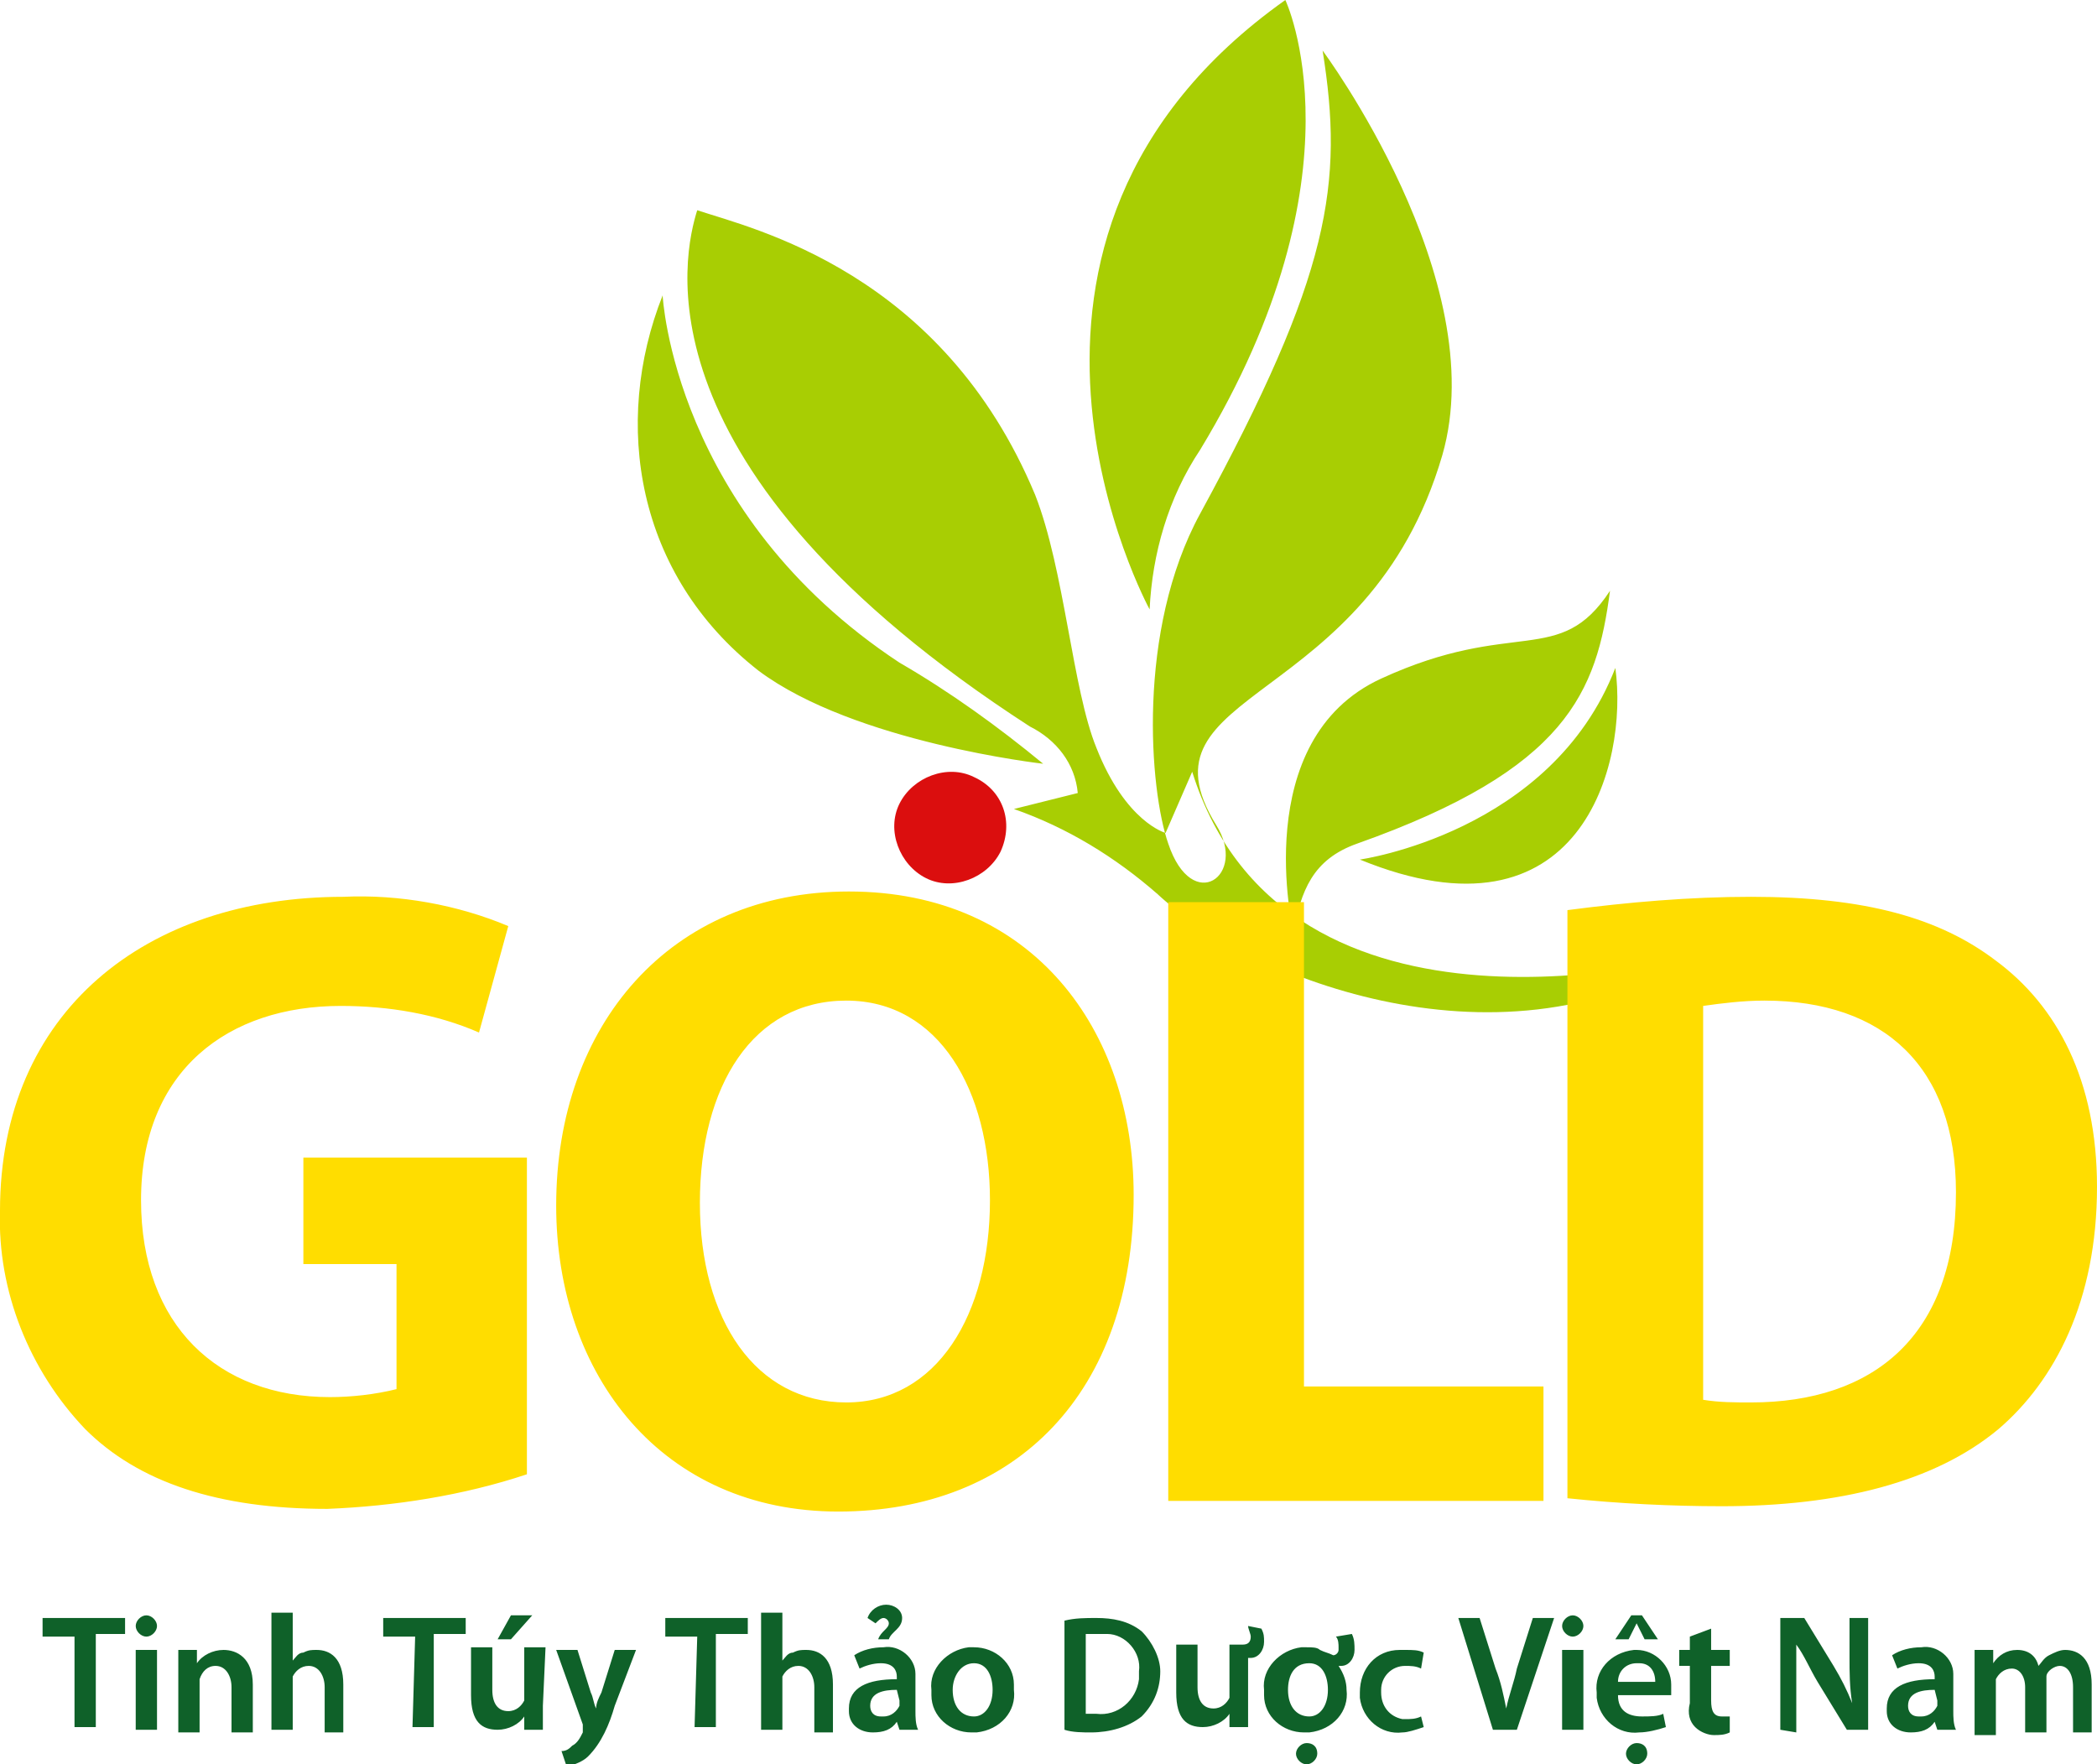
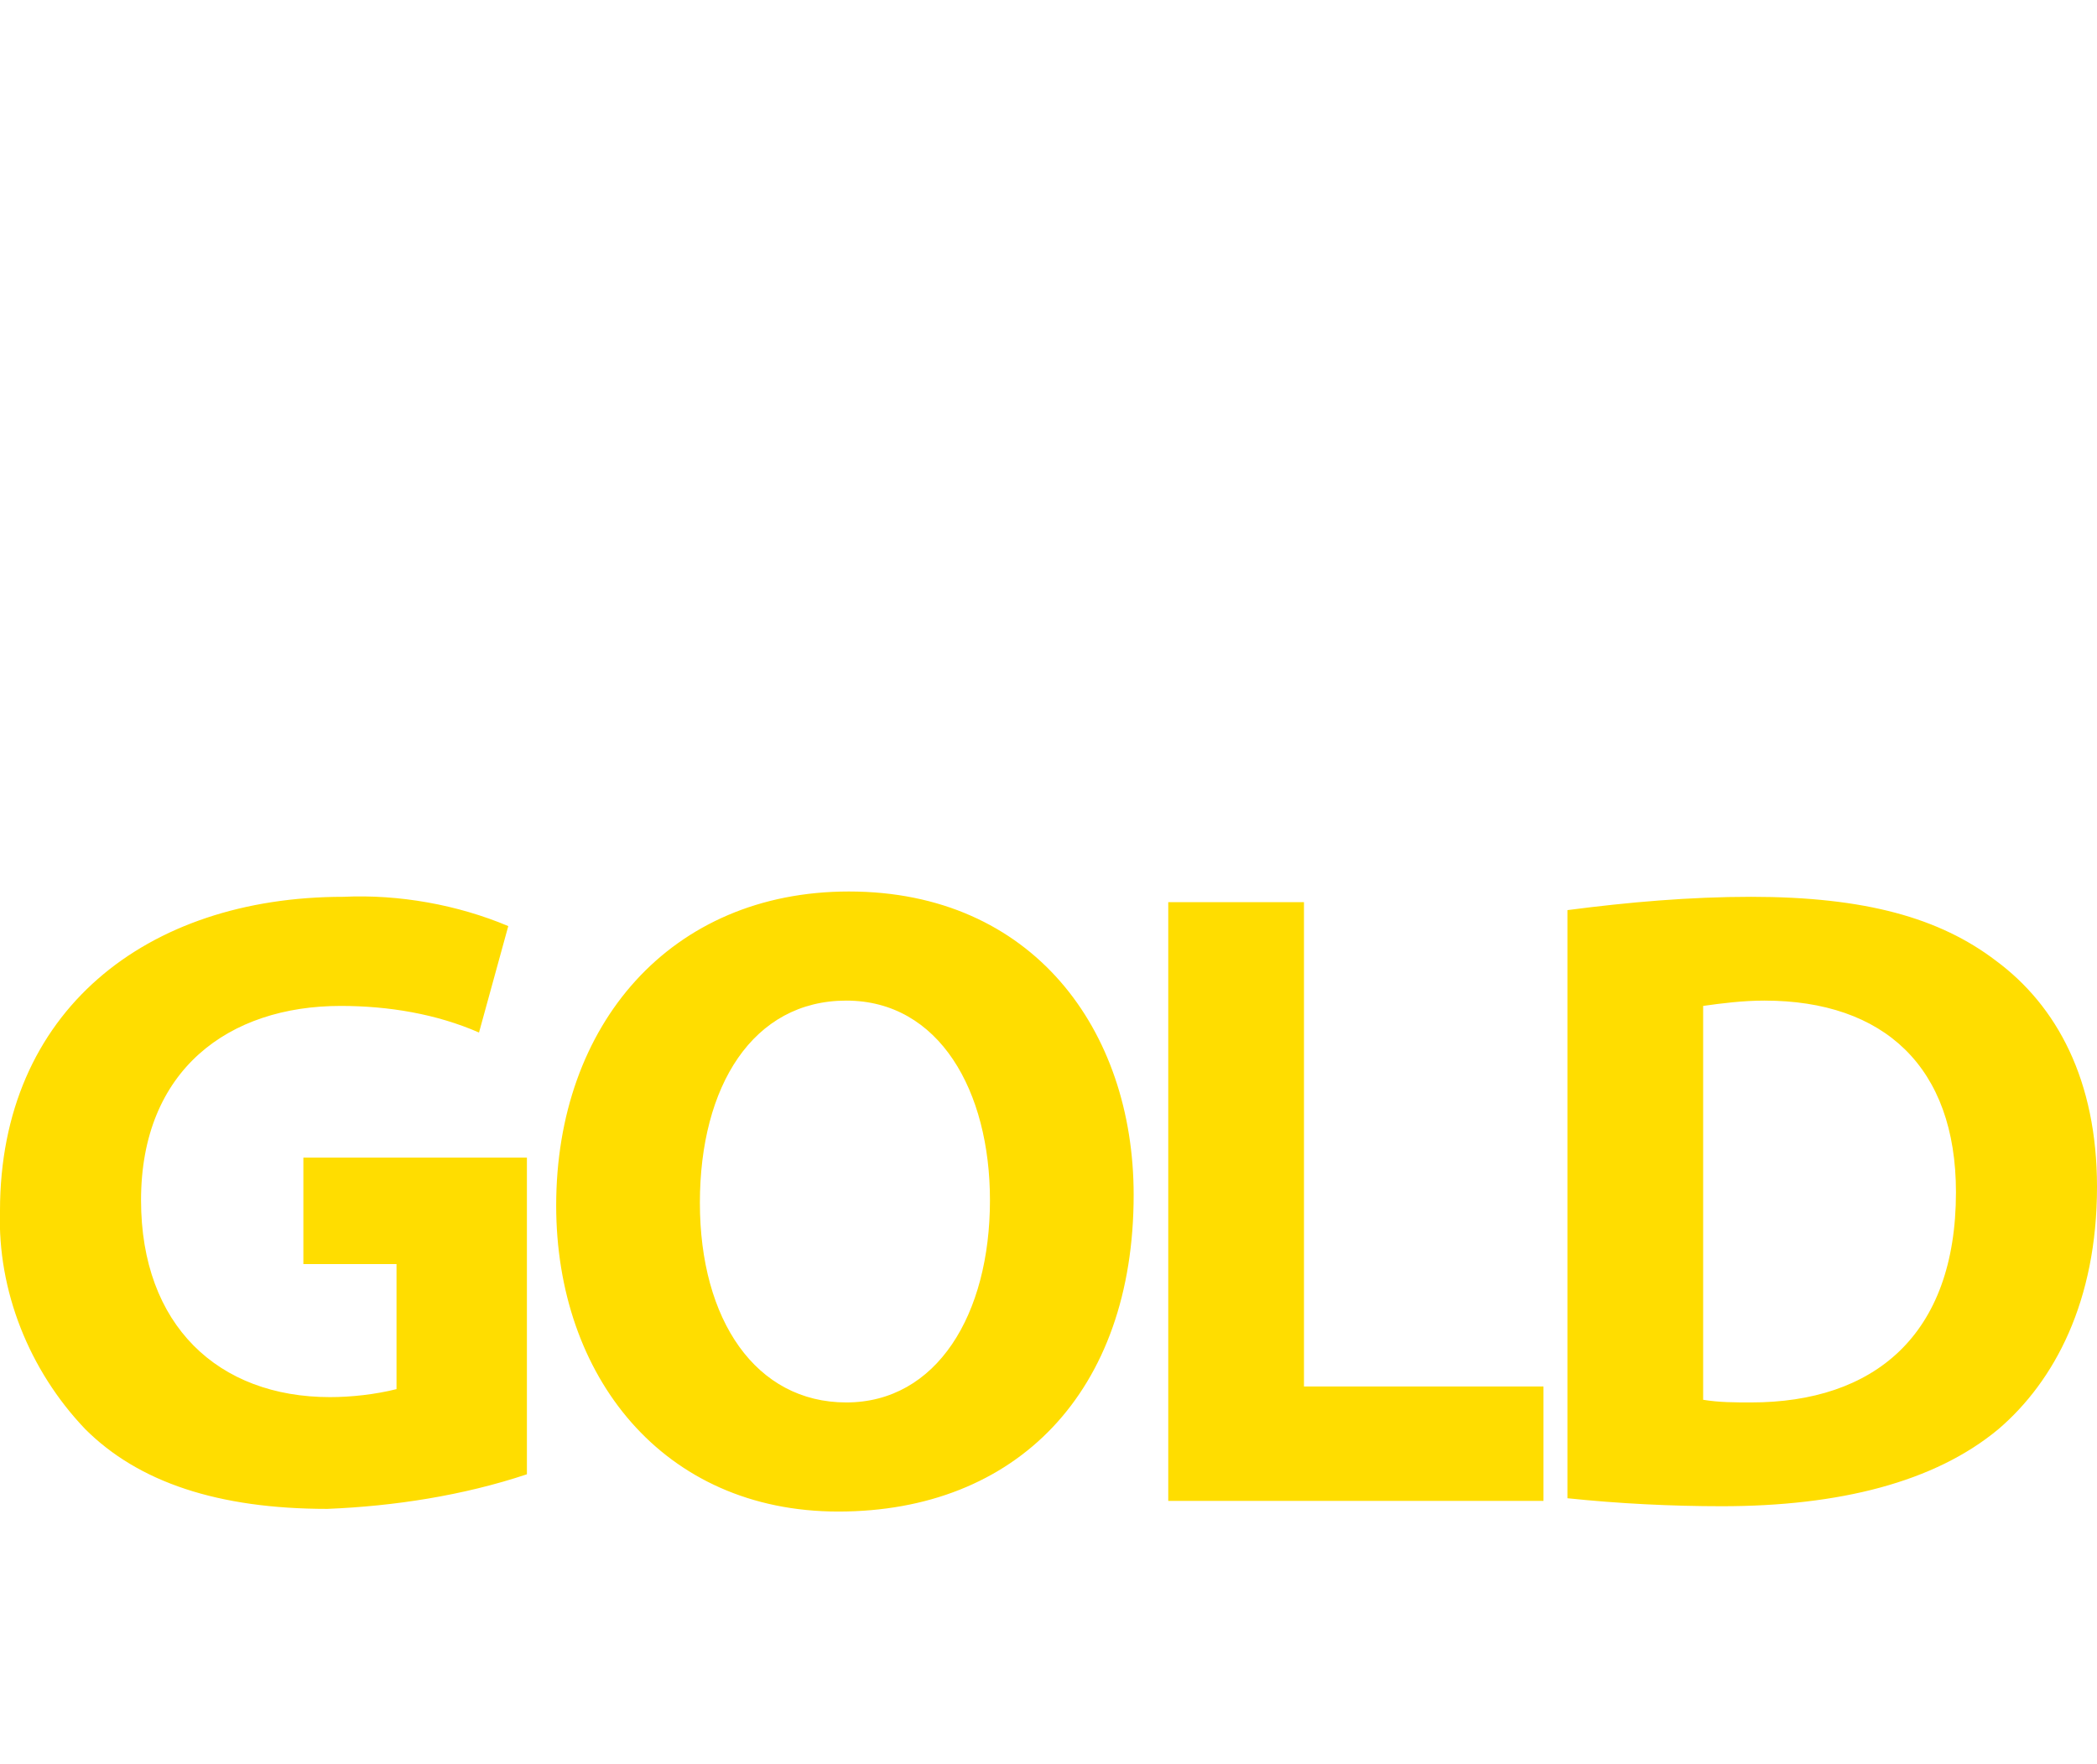
<svg xmlns="http://www.w3.org/2000/svg" version="1.1" id="Layer_1" x="0px" y="0px" viewBox="0 0 78.8 66.3" style="enable-background:new 0 0 78.8 66.3;" xml:space="preserve">
  <style type="text/css">
	.st0{fill:#A8CE03;}
	.st1{fill:#DB0E0E;}
	.st2{fill:#0F6129;}
	.st3{fill:#FFDD00;}
</style>
  <g id="logo" transform="translate(-0.1 -0.2)">
-     <path id="Path_1" class="st0" d="M48.4,0.2c0,0,3.1,6.5-3.2,16.9c-1.2,1.8-1.8,3.9-1.9,6C43.3,23.1,35.7,9.2,48.4,0.2z M63.8,36.1   c0,0-15.4,4.3-18.9-6.9l-1,2.3c0,0-1.5-0.4-2.6-3.2c-0.9-2.2-1.2-6.7-2.3-9.5c-3.5-8.4-10.6-10-12.7-10.7   c-0.5,1.6-2.5,9.7,12.5,19.4c1,0.5,1.7,1.4,1.8,2.5l-2.4,0.6c2,0.7,3.8,1.8,5.4,3.2C46.7,36.7,56.2,40.8,63.8,36.1L63.8,36.1z    M25,11.3c0,0,0.4,8.2,8.9,13.8c1.9,1.1,3.7,2.4,5.4,3.8c0,0-7.1-0.8-10.7-3.5C24,21.8,23.1,16.1,25,11.3z M49.8,2.1   c0,0,6.4,8.6,4.5,15.2c-2.8,9.6-11.7,8.7-8.5,13.9c1.2,1.9-0.9,3.4-1.8,0.7c-0.7-2-1.2-8,1.2-12.4C50.1,10.5,50.6,7.1,49.8,2.1   L49.8,2.1z M48.7,35.2c0,0-1.7-7.2,3.3-9.5s6.7-0.4,8.6-3.3c-0.5,3.8-1.6,6.7-9.5,9.5C49.4,32.5,49,33.7,48.7,35.2z M51.2,32.5   c0,0,7.2-1,9.6-7.2C61.3,28.9,59.5,35.9,51.2,32.5L51.2,32.5z" />
-     <path id="Path_2" class="st1" d="M37.7,32.2c-0.5,1-1.8,1.5-2.8,1c-1-0.5-1.5-1.8-1-2.8c0.5-1,1.8-1.5,2.8-1c0,0,0,0,0,0   C37.8,29.9,38.2,31.1,37.7,32.2z" />
-     <path id="Path_3" class="st2" d="M2.9,61.7H1.7V61h3.1v0.6H3.7v3.5H2.9V61.7z M6,61.3c0,0.2-0.2,0.4-0.4,0.4c0,0,0,0,0,0   c-0.2,0-0.4-0.2-0.4-0.4c0,0,0,0,0,0c0-0.2,0.2-0.4,0.4-0.4c0,0,0,0,0,0C5.8,60.9,6,61.1,6,61.3C6,61.3,6,61.3,6,61.3L6,61.3z    M5.2,65.2v-3H6v3H5.2z M6.8,63.1c0-0.4,0-0.6,0-0.9h0.7l0,0.5h0c0.2-0.3,0.6-0.5,1-0.5c0.5,0,1.1,0.3,1.1,1.3v1.8H8.8v-1.7   c0-0.4-0.2-0.8-0.6-0.8c-0.3,0-0.5,0.2-0.6,0.5c0,0.1,0,0.2,0,0.2v1.8H6.8L6.8,63.1z M10.3,60.8h0.8v1.8h0c0.1-0.1,0.2-0.3,0.4-0.3   c0.2-0.1,0.3-0.1,0.5-0.1c0.5,0,1,0.3,1,1.3v1.8h-0.7v-1.7c0-0.4-0.2-0.8-0.6-0.8c-0.3,0-0.5,0.2-0.6,0.4c0,0.1,0,0.2,0,0.2v1.8   h-0.8L10.3,60.8L10.3,60.8z M15.7,61.7h-1.2V61h3.1v0.6h-1.2v3.5h-0.8L15.7,61.7z M20.5,64.3c0,0.4,0,0.7,0,0.9h-0.7l0-0.5h0   c-0.2,0.3-0.6,0.5-1,0.5c-0.6,0-1-0.3-1-1.3v-1.8h0.8v1.6c0,0.5,0.2,0.8,0.6,0.8c0.3,0,0.5-0.2,0.6-0.4c0-0.1,0-0.2,0-0.2v-1.8h0.8   L20.5,64.3L20.5,64.3z M20.1,60.9l-0.8,0.9h-0.5l0.5-0.9H20.1z M21.8,62.2l0.5,1.6c0.1,0.2,0.1,0.4,0.2,0.6h0   c0-0.2,0.1-0.4,0.2-0.6l0.5-1.6H24l-0.8,2.1c-0.2,0.7-0.5,1.4-1,1.9c-0.2,0.2-0.5,0.3-0.8,0.4l-0.2-0.6c0.2,0,0.3-0.1,0.4-0.2   c0.2-0.1,0.3-0.3,0.4-0.5c0,0,0-0.1,0-0.1c0-0.1,0-0.1,0-0.2L21,62.2L21.8,62.2L21.8,62.2z M26.3,61.7h-1.2V61h3.1v0.6h-1.2v3.5   h-0.8L26.3,61.7L26.3,61.7z M28.7,60.8h0.8v1.8h0c0.1-0.1,0.2-0.3,0.4-0.3c0.2-0.1,0.3-0.1,0.5-0.1c0.5,0,1,0.3,1,1.3v1.8h-0.7   v-1.7c0-0.4-0.2-0.8-0.6-0.8c-0.3,0-0.5,0.2-0.6,0.4c0,0.1,0,0.2,0,0.2v1.8h-0.8L28.7,60.8L28.7,60.8z M34.5,64.5   c0,0.2,0,0.5,0.1,0.7h-0.7l-0.1-0.3h0c-0.2,0.3-0.5,0.4-0.9,0.4c-0.5,0-0.9-0.3-0.9-0.8c0,0,0,0,0-0.1c0-0.8,0.7-1.1,1.8-1.1v-0.1   c0-0.2-0.1-0.5-0.6-0.5c-0.3,0-0.6,0.1-0.8,0.2l-0.2-0.5c0.3-0.2,0.7-0.3,1.1-0.3c0.6-0.1,1.2,0.4,1.2,1c0,0.1,0,0.2,0,0.3   L34.5,64.5L34.5,64.5z M33.1,61.8c0.1-0.3,0.4-0.4,0.4-0.6c0-0.1-0.1-0.2-0.2-0.2c0,0,0,0,0,0c-0.1,0-0.2,0.1-0.3,0.2l-0.3-0.2   c0.1-0.3,0.4-0.5,0.7-0.5c0.3,0,0.6,0.2,0.6,0.5c0,0,0,0,0,0c0,0.4-0.4,0.5-0.5,0.8L33.1,61.8z M33.8,63.7c-0.5,0-1,0.1-1,0.6   c0,0.2,0.1,0.4,0.4,0.4c0,0,0,0,0.1,0c0.3,0,0.5-0.2,0.6-0.4c0-0.1,0-0.1,0-0.2L33.8,63.7z M38.2,63.7c0.1,0.8-0.5,1.5-1.4,1.6   c-0.1,0-0.1,0-0.2,0c-0.8,0-1.5-0.6-1.5-1.4c0-0.1,0-0.1,0-0.2c-0.1-0.8,0.6-1.5,1.4-1.6c0.1,0,0.1,0,0.2,0c0.8,0,1.5,0.6,1.5,1.4   C38.2,63.5,38.2,63.6,38.2,63.7L38.2,63.7z M35.9,63.7c0,0.6,0.3,1,0.8,1c0.4,0,0.7-0.4,0.7-1c0-0.5-0.2-1-0.7-1   C36.2,62.7,35.9,63.2,35.9,63.7L35.9,63.7z M40.1,61.1c0.4-0.1,0.8-0.1,1.2-0.1c0.6,0,1.2,0.1,1.7,0.5c0.4,0.4,0.7,1,0.7,1.5   c0,0.6-0.2,1.2-0.7,1.7c-0.5,0.4-1.2,0.6-1.9,0.6c-0.3,0-0.7,0-1-0.1L40.1,61.1z M40.9,64.6c0.1,0,0.3,0,0.4,0   c0.8,0.1,1.5-0.5,1.6-1.3c0-0.1,0-0.2,0-0.3c0.1-0.7-0.5-1.4-1.2-1.4c-0.1,0-0.2,0-0.3,0c-0.2,0-0.3,0-0.5,0L40.9,64.6z M47.5,61.4   c0.1,0.2,0.1,0.3,0.1,0.5c0,0.3-0.2,0.6-0.5,0.6c0,0,0,0,0,0H47v1.7c0,0.4,0,0.7,0,0.9h-0.7l0-0.5h0c-0.2,0.3-0.6,0.5-1,0.5   c-0.6,0-1-0.3-1-1.3v-1.8h0.8v1.6c0,0.5,0.2,0.8,0.6,0.8c0.3,0,0.5-0.2,0.6-0.4c0-0.1,0-0.2,0-0.2v-1.8h0.5c0.2,0,0.3-0.1,0.3-0.3   c0-0.1-0.1-0.3-0.1-0.4L47.5,61.4z M50.9,61.6C51,61.8,51,62,51,62.2c0,0.3-0.2,0.6-0.5,0.6c0,0-0.1,0-0.1,0   c0.2,0.3,0.3,0.6,0.3,0.9c0.1,0.8-0.5,1.5-1.4,1.6c-0.1,0-0.1,0-0.2,0c-0.8,0-1.5-0.6-1.5-1.4c0-0.1,0-0.1,0-0.2   c-0.1-0.8,0.6-1.5,1.4-1.6c0.1,0,0.1,0,0.2,0c0.2,0,0.4,0,0.5,0.1c0.2,0.1,0.3,0.1,0.5,0.2c0.1,0,0.2-0.1,0.2-0.2c0,0,0,0,0-0.1   c0-0.1,0-0.3-0.1-0.4L50.9,61.6L50.9,61.6z M48.5,63.7c0,0.6,0.3,1,0.8,1c0.4,0,0.7-0.4,0.7-1c0-0.5-0.2-1-0.7-1   C48.7,62.7,48.5,63.2,48.5,63.7L48.5,63.7z M49.6,66.1c0,0.2-0.2,0.4-0.4,0.4c0,0,0,0,0,0c-0.2,0-0.4-0.2-0.4-0.4   c0-0.2,0.2-0.4,0.4-0.4c0,0,0,0,0,0C49.4,65.7,49.6,65.8,49.6,66.1C49.6,66,49.6,66.1,49.6,66.1L49.6,66.1z M53.6,65.1   c-0.3,0.1-0.6,0.2-0.8,0.2c-0.8,0.1-1.5-0.5-1.6-1.3c0-0.1,0-0.1,0-0.2c0-0.9,0.6-1.6,1.5-1.6c0.1,0,0.1,0,0.2,0   c0.3,0,0.5,0,0.7,0.1l-0.1,0.6c-0.2-0.1-0.4-0.1-0.6-0.1c-0.5,0-0.9,0.4-0.9,0.9c0,0,0,0,0,0.1c0,0.5,0.3,0.9,0.8,1   c0,0,0.1,0,0.1,0c0.2,0,0.4,0,0.6-0.1L53.6,65.1L53.6,65.1z M56.2,65.2L54.9,61h0.8l0.6,1.9c0.2,0.5,0.3,1,0.4,1.5h0   c0.1-0.5,0.3-1,0.4-1.5l0.6-1.9h0.8l-1.4,4.2L56.2,65.2L56.2,65.2z M59.6,61.3c0,0.2-0.2,0.4-0.4,0.4c0,0,0,0,0,0   c-0.2,0-0.4-0.2-0.4-0.4c0,0,0,0,0,0c0-0.2,0.2-0.4,0.4-0.4c0,0,0,0,0,0C59.4,60.9,59.6,61.1,59.6,61.3   C59.6,61.3,59.6,61.3,59.6,61.3L59.6,61.3z M58.8,65.2v-3h0.8v3H58.8z M60.9,63.9c0,0.6,0.4,0.8,0.9,0.8c0.3,0,0.6,0,0.8-0.1   l0.1,0.5c-0.3,0.1-0.7,0.2-1,0.2c-0.8,0.1-1.5-0.5-1.6-1.3c0-0.1,0-0.2,0-0.2c-0.1-0.8,0.5-1.5,1.4-1.6c0,0,0.1,0,0.1,0   c0.7,0,1.3,0.6,1.3,1.3c0,0,0,0.1,0,0.1c0,0.1,0,0.3,0,0.3L60.9,63.9L60.9,63.9z M61.8,60.9l0.6,0.9h-0.5l-0.3-0.6h0l-0.3,0.6h-0.5   l0.6-0.9H61.8L61.8,60.9z M62.3,63.4c0-0.4-0.2-0.7-0.6-0.7c0,0,0,0-0.1,0c-0.4,0-0.7,0.3-0.7,0.7H62.3z M62,66.1   c0,0.2-0.2,0.4-0.4,0.4c0,0,0,0,0,0c-0.2,0-0.4-0.2-0.4-0.4c0-0.2,0.2-0.4,0.4-0.4c0,0,0,0,0,0C61.8,65.7,62,65.8,62,66.1   C62,66,62,66.1,62,66.1L62,66.1z M64.4,61.4v0.8h0.7v0.6h-0.7v1.3c0,0.4,0.1,0.6,0.4,0.6c0.1,0,0.2,0,0.3,0l0,0.6   c-0.2,0.1-0.4,0.1-0.6,0.1c-0.2,0-0.5-0.1-0.7-0.3c-0.2-0.2-0.3-0.5-0.2-0.9v-1.4h-0.4v-0.6h0.4v-0.5L64.4,61.4z M67,65.2V61h0.9   l1.1,1.8c0.3,0.5,0.5,0.9,0.7,1.4h0c-0.1-0.6-0.1-1.2-0.1-1.7V61h0.7v4.2h-0.8l-1.1-1.8c-0.3-0.5-0.5-1-0.8-1.4h0   c0,0.5,0,1.1,0,1.8v1.5L67,65.2L67,65.2z M73.5,64.5c0,0.2,0,0.5,0.1,0.7h-0.7l-0.1-0.3h0c-0.2,0.3-0.5,0.4-0.9,0.4   c-0.5,0-0.9-0.3-0.9-0.8c0,0,0,0,0-0.1c0-0.8,0.7-1.1,1.8-1.1v-0.1c0-0.2-0.1-0.5-0.6-0.5c-0.3,0-0.6,0.1-0.8,0.2l-0.2-0.5   c0.3-0.2,0.7-0.3,1.1-0.3c0.6-0.1,1.2,0.4,1.2,1c0,0.1,0,0.2,0,0.3L73.5,64.5L73.5,64.5z M72.8,63.7c-0.5,0-1,0.1-1,0.6   c0,0.2,0.1,0.4,0.4,0.4c0,0,0,0,0.1,0c0.3,0,0.5-0.2,0.6-0.4c0-0.1,0-0.1,0-0.2L72.8,63.7z M74.3,63.1c0-0.4,0-0.6,0-0.9H75l0,0.5   h0c0.2-0.3,0.5-0.5,0.9-0.5c0.4,0,0.7,0.2,0.8,0.6h0c0.1-0.1,0.2-0.3,0.4-0.4c0.2-0.1,0.4-0.2,0.6-0.2c0.5,0,1,0.3,1,1.3v1.8H78   v-1.7c0-0.5-0.2-0.8-0.5-0.8c-0.2,0-0.5,0.2-0.5,0.4c0,0.1,0,0.2,0,0.3v1.8h-0.8v-1.7c0-0.4-0.2-0.7-0.5-0.7   c-0.3,0-0.5,0.2-0.6,0.4c0,0.1,0,0.2,0,0.3v1.8h-0.8L74.3,63.1L74.3,63.1z" />
    <path id="Path_4" class="st3" d="M19.9,55.6c-2.4,0.8-5,1.2-7.5,1.3c-4.1,0-7.1-1-9.1-3c-2.1-2.2-3.3-5.2-3.2-8.2   c0-7.5,5.5-11.8,12.9-11.8c2.1-0.1,4.3,0.3,6.2,1.1L18.1,39c-1.6-0.7-3.4-1-5.2-1c-4.2,0-7.5,2.4-7.5,7.3c0,4.7,2.9,7.4,7.1,7.4   c0.8,0,1.7-0.1,2.5-0.3v-4.7h-3.5v-4h8.4V55.6z M42.7,45.1c0,7.4-4.4,11.9-11.1,11.9C25,57,21,51.9,21,45.5c0-6.8,4.3-11.8,11-11.8   C38.9,33.7,42.7,38.9,42.7,45.1z M26.4,45.4c0,4.4,2.1,7.5,5.5,7.5c3.4,0,5.4-3.3,5.4-7.6c0-4.1-1.9-7.5-5.4-7.5   C28.4,37.8,26.4,41,26.4,45.4z M44,34.1h5.1v18.2h9v4.3H44L44,34.1L44,34.1z M59,34.4c2.3-0.3,4.6-0.5,6.9-0.5   c4.3,0,7.1,0.8,9.2,2.4c2.3,1.7,3.8,4.5,3.8,8.5c0,4.3-1.6,7.3-3.7,9.1c-2.4,2-6,2.9-10.4,2.9c-1.9,0-3.9-0.1-5.8-0.3L59,34.4   L59,34.4z M64.1,52.8c0.6,0.1,1.2,0.1,1.8,0.1c4.6,0,7.7-2.5,7.7-7.9c0-4.7-2.7-7.2-7.2-7.2c-0.8,0-1.6,0.1-2.3,0.2V52.8L64.1,52.8   z" />
  </g>
</svg>